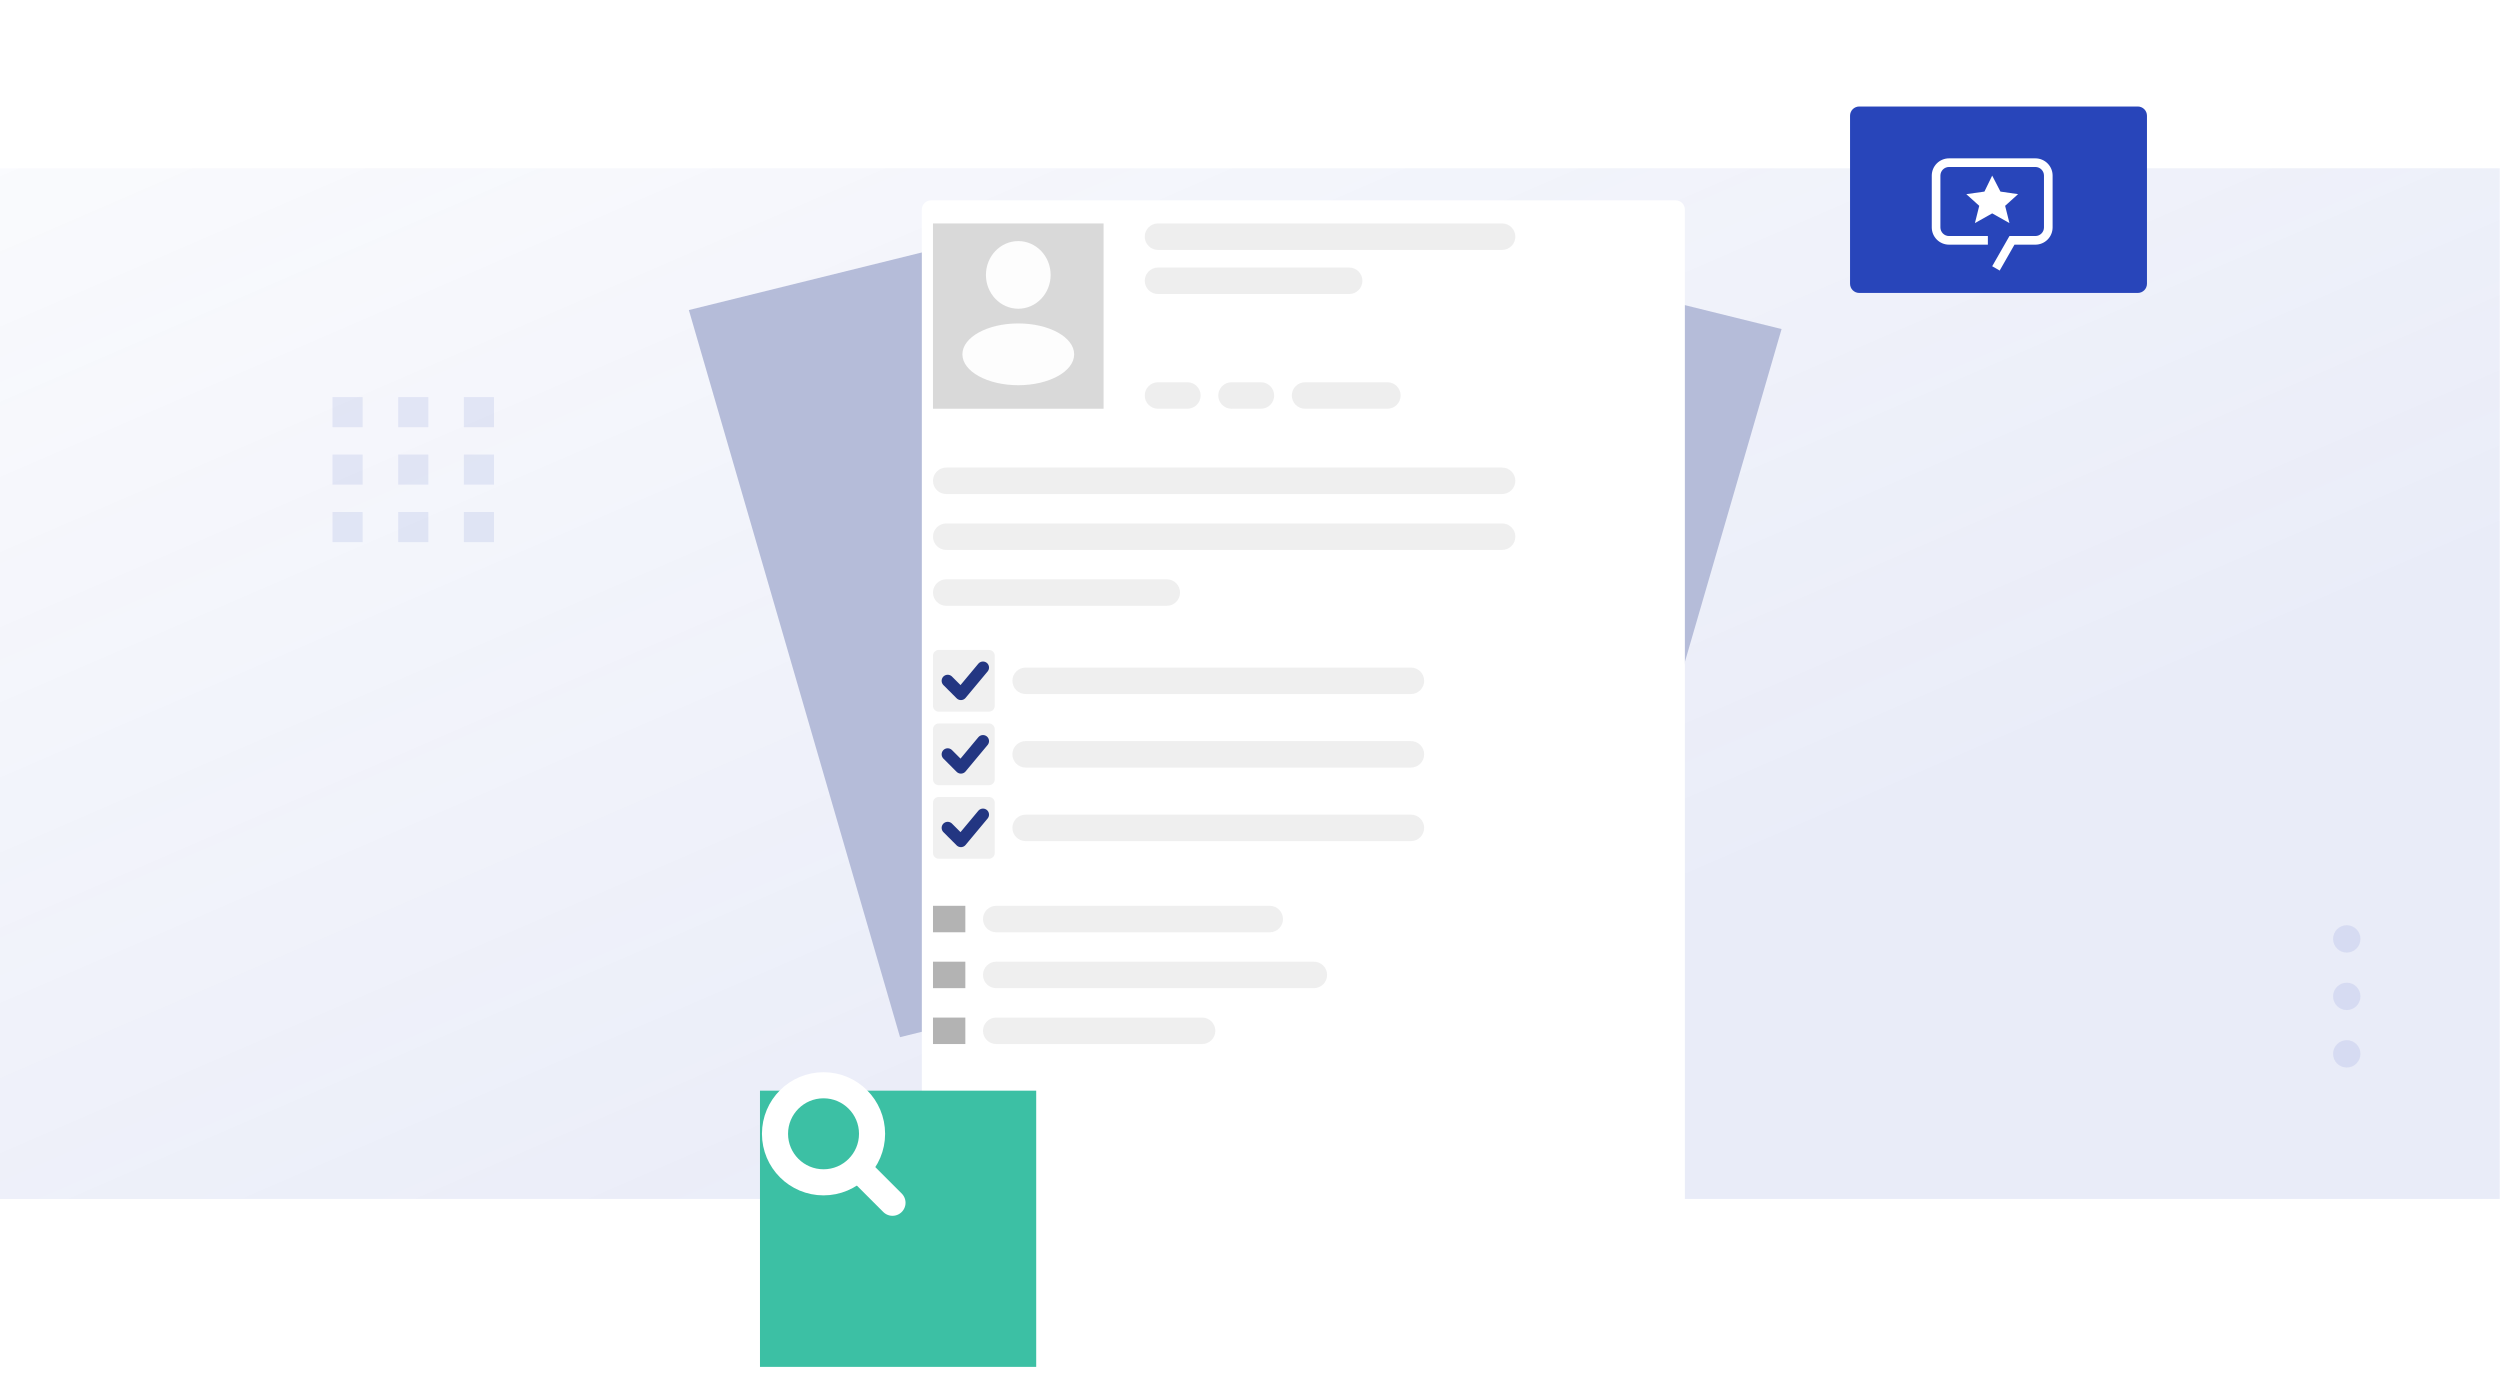
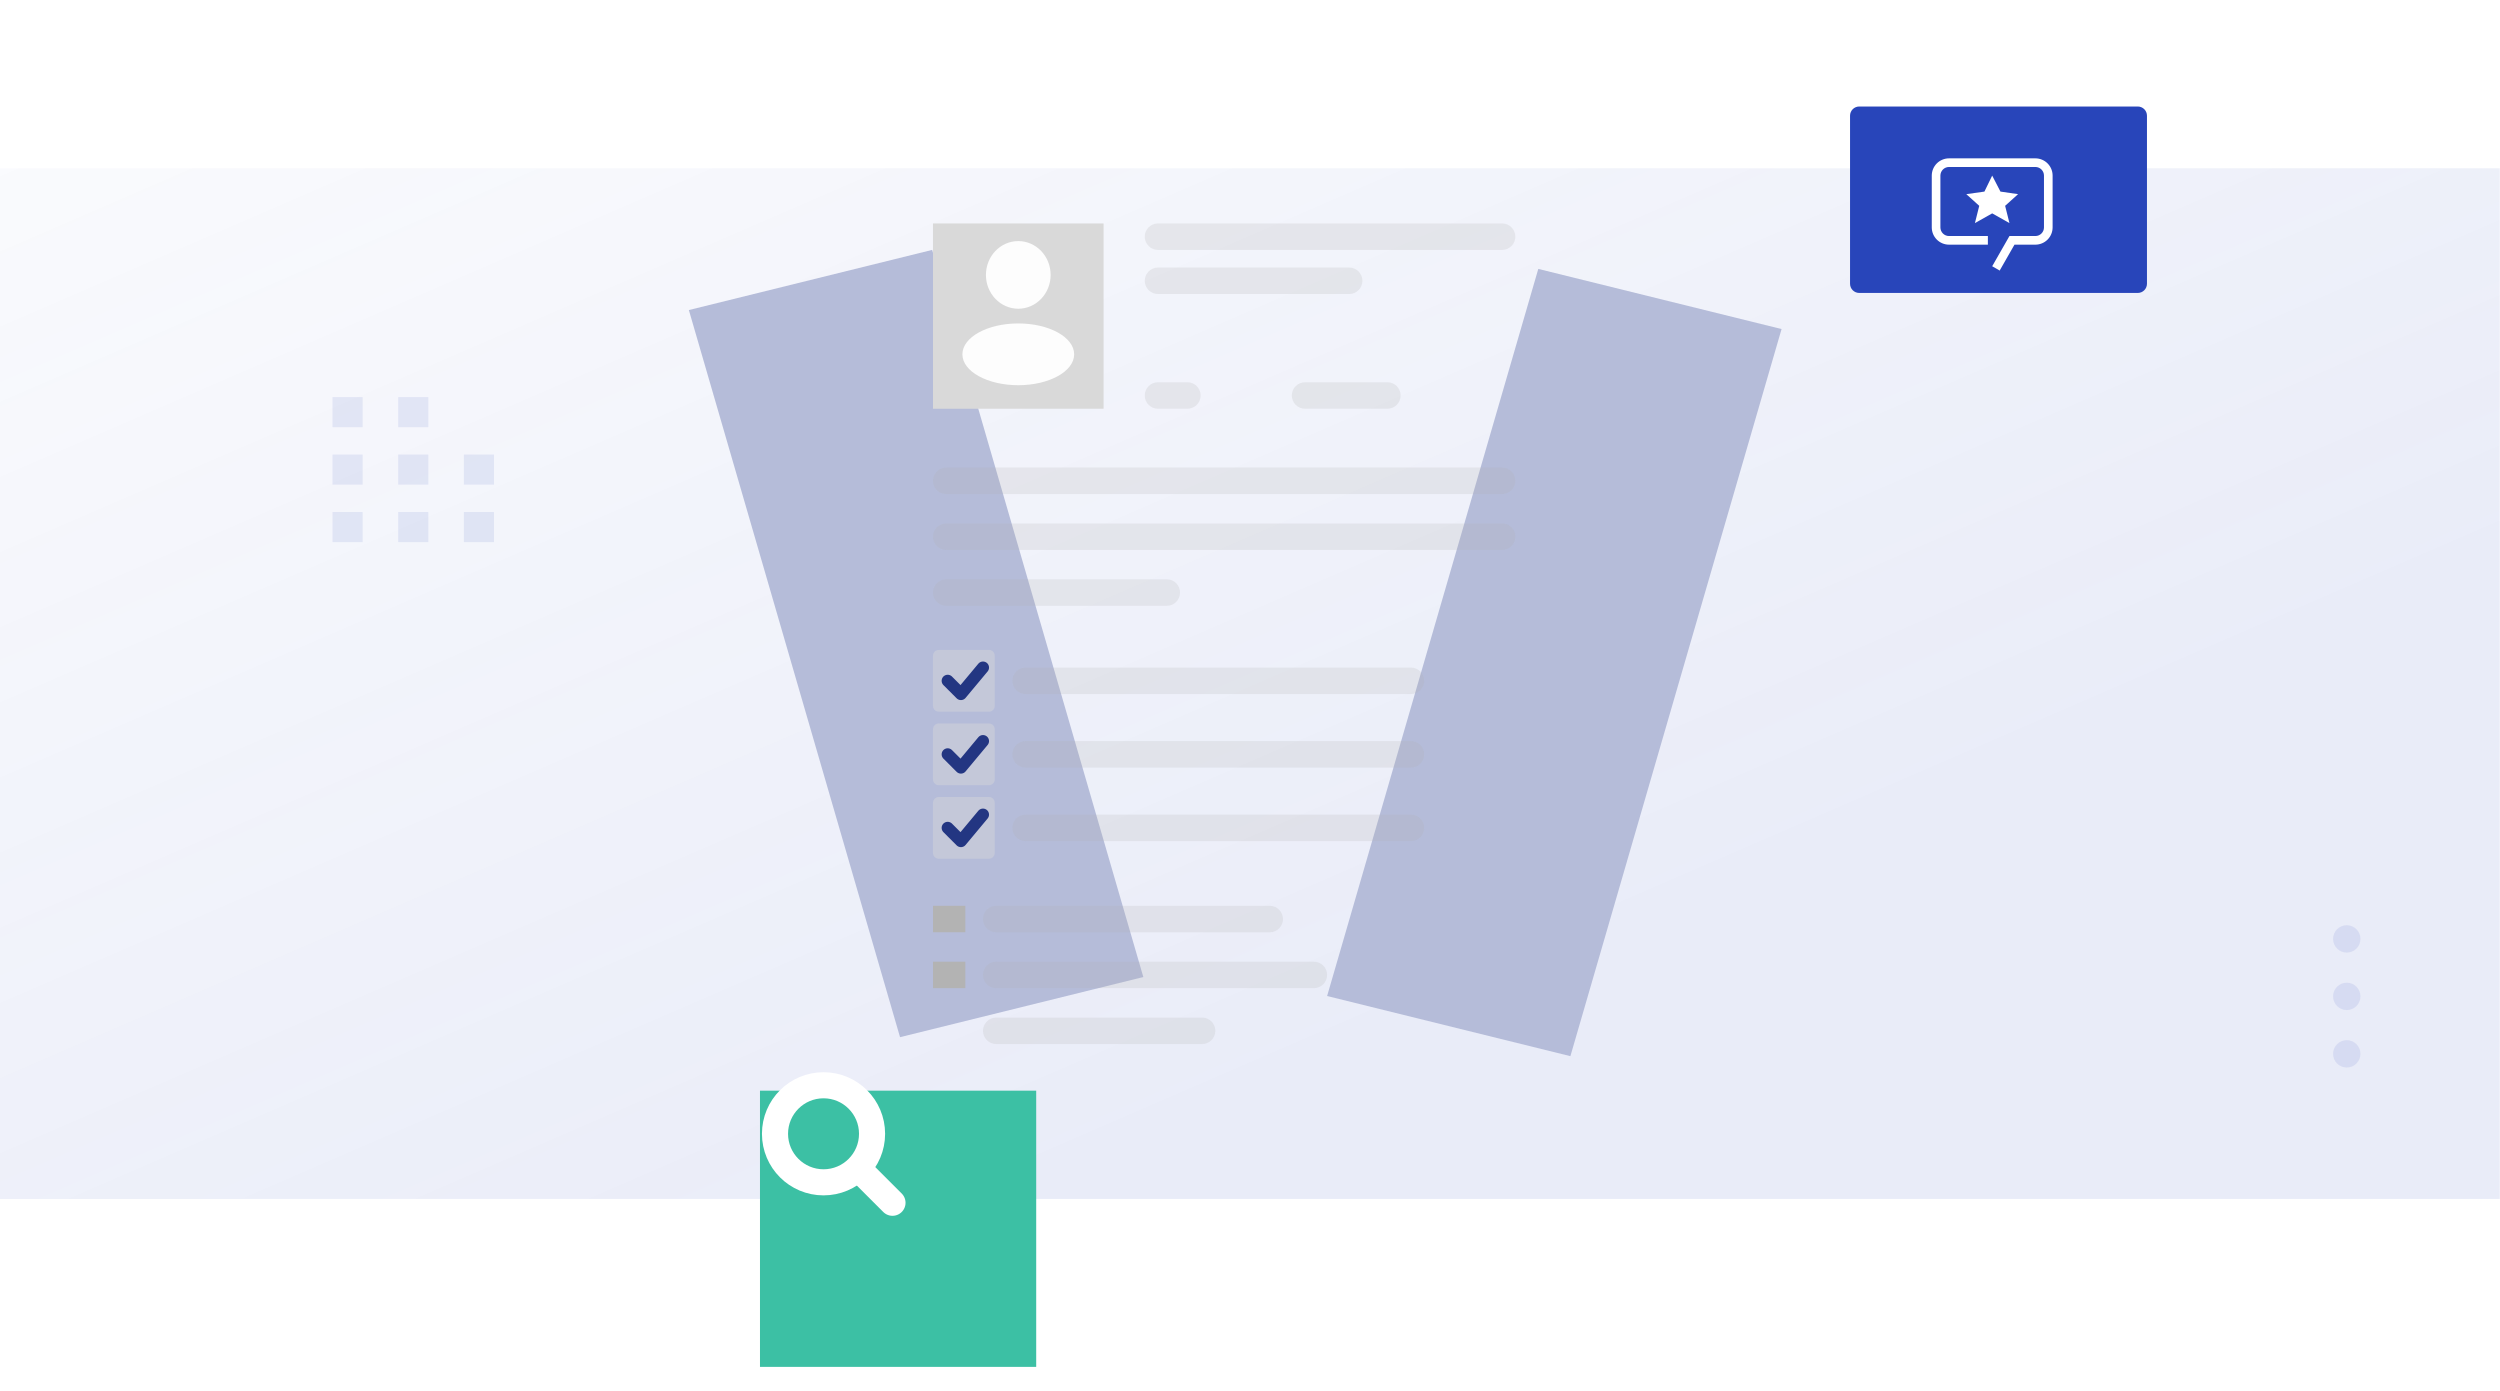
<svg xmlns="http://www.w3.org/2000/svg" width="363" height="202" viewBox="0 0 363 202" fill="none">
  <g clip-path="url(#clip0_154_2527)">
    <path opacity="0.1" d="M362.961 24.434H0V174.091H362.961V24.434Z" fill="url(#paint0_linear_154_2527)" />
    <g opacity="0.1">
      <path d="M52.653 57.657H48.283V62.027H52.653V57.657Z" fill="#2845BA" />
      <path d="M62.19 57.657H57.819V62.027H62.19V57.657Z" fill="#2845BA" />
-       <path d="M71.726 57.657H67.355V62.027H71.726V57.657Z" fill="#2845BA" />
      <path d="M52.653 66.001H48.283V70.371H52.653V66.001Z" fill="#2845BA" />
      <path d="M62.19 66.001H57.819V70.371H62.19V66.001Z" fill="#2845BA" />
      <path d="M71.726 66.001H67.355V70.371H71.726V66.001Z" fill="#2845BA" />
      <path d="M52.653 74.345H48.283V78.716H52.653V74.345Z" fill="#2845BA" />
      <path d="M62.19 74.345H57.819V78.716H62.19V74.345Z" fill="#2845BA" />
      <path d="M71.726 74.345H67.355V78.716H71.726V74.345Z" fill="#2845BA" />
    </g>
    <path opacity="0.1" d="M342.737 153.018C342.737 151.921 341.847 151.031 340.75 151.031C339.653 151.031 338.763 151.921 338.763 153.018C338.763 154.115 339.653 155.005 340.75 155.005C341.847 155.005 342.737 154.115 342.737 153.018Z" fill="#2845BA" />
    <path opacity="0.1" d="M342.737 144.674C342.737 143.577 341.847 142.687 340.75 142.687C339.653 142.687 338.763 143.577 338.763 144.674C338.763 145.771 339.653 146.661 340.75 146.661C341.847 146.661 342.737 145.771 342.737 144.674Z" fill="#2845BA" />
    <path opacity="0.1" d="M342.737 136.33C342.737 135.232 341.847 134.343 340.75 134.343C339.653 134.343 338.763 135.232 338.763 136.33C338.763 137.427 339.653 138.316 340.75 138.316C341.847 138.316 342.737 137.427 342.737 136.33Z" fill="#2845BA" />
    <path d="M135.348 36.286L100.022 45.019L130.685 150.597L166.011 141.864L135.348 36.286Z" fill="#B5BCD9" />
    <path d="M223.359 39.045L258.684 47.778L228.021 153.355L192.696 144.623L223.359 39.045Z" fill="#B5BCD9" />
    <g filter="url(#filter0_di_154_2527)">
-       <path d="M232.782 15.472H124.664C123.925 15.472 123.327 16.071 123.327 16.809V163.531C123.327 164.269 123.925 164.868 124.664 164.868H232.782C233.521 164.868 234.12 164.269 234.12 163.531V16.809C234.12 16.071 233.521 15.472 232.782 15.472Z" fill="white" />
-     </g>
+       </g>
    <path d="M160.239 32.443H135.469V59.349H160.239V32.443Z" fill="#D9D9D9" />
    <path opacity="0.22" d="M218.107 32.443H168.14C167.079 32.443 166.218 33.303 166.218 34.365C166.218 35.426 167.079 36.287 168.14 36.287H218.107C219.169 36.287 220.029 35.426 220.029 34.365C220.029 33.303 219.169 32.443 218.107 32.443Z" fill="#B3B3B3" />
    <path opacity="0.2" d="M218.108 67.89H137.391C136.33 67.89 135.469 68.751 135.469 69.812C135.469 70.873 136.33 71.734 137.391 71.734H218.108C219.169 71.734 220.029 70.873 220.029 69.812C220.029 68.751 219.169 67.89 218.108 67.89Z" fill="#B3B3B3" />
    <path opacity="0.2" d="M218.108 76.004H137.391C136.33 76.004 135.469 76.865 135.469 77.926C135.469 78.987 136.33 79.848 137.391 79.848H218.108C219.169 79.848 220.029 78.987 220.029 77.926C220.029 76.865 219.169 76.004 218.108 76.004Z" fill="#B3B3B3" />
    <path opacity="0.2" d="M169.421 84.118H137.391C136.33 84.118 135.469 84.979 135.469 86.04C135.469 87.101 136.33 87.962 137.391 87.962H169.421C170.483 87.962 171.343 87.101 171.343 86.04C171.343 84.979 170.483 84.118 169.421 84.118Z" fill="#B3B3B3" />
    <path d="M140.167 131.523H135.469V135.367H140.167V131.523Z" fill="#B3B3B3" />
    <path d="M140.167 139.637H135.469V143.481H140.167V139.637Z" fill="#B3B3B3" />
-     <path d="M140.167 147.752H135.469V151.595H140.167V147.752Z" fill="#B3B3B3" />
    <path opacity="0.2" d="M184.369 131.523H144.651C143.59 131.523 142.729 132.384 142.729 133.445C142.729 134.506 143.59 135.367 144.651 135.367H184.369C185.43 135.367 186.29 134.506 186.29 133.445C186.29 132.384 185.43 131.523 184.369 131.523Z" fill="#B3B3B3" />
    <path opacity="0.2" d="M190.775 139.637H144.651C143.59 139.637 142.729 140.498 142.729 141.559C142.729 142.62 143.59 143.481 144.651 143.481H190.775C191.836 143.481 192.696 142.62 192.696 141.559C192.696 140.498 191.836 139.637 190.775 139.637Z" fill="#B3B3B3" />
    <path opacity="0.2" d="M174.546 147.752H144.651C143.59 147.752 142.729 148.612 142.729 149.674C142.729 150.735 143.59 151.595 144.651 151.595H174.546C175.607 151.595 176.468 150.735 176.468 149.674C176.468 148.612 175.607 147.752 174.546 147.752Z" fill="#B3B3B3" />
    <path opacity="0.22" d="M195.9 38.849H168.14C167.079 38.849 166.218 39.709 166.218 40.771C166.218 41.832 167.079 42.693 168.14 42.693H195.9C196.961 42.693 197.822 41.832 197.822 40.771C197.822 39.709 196.961 38.849 195.9 38.849Z" fill="#B3B3B3" />
    <path opacity="0.22" d="M172.411 55.505H168.14C167.079 55.505 166.218 56.365 166.218 57.427C166.218 58.488 167.079 59.349 168.14 59.349H172.411C173.472 59.349 174.333 58.488 174.333 57.427C174.333 56.365 173.472 55.505 172.411 55.505Z" fill="#B3B3B3" />
-     <path opacity="0.22" d="M183.087 55.505H178.816C177.755 55.505 176.894 56.365 176.894 57.427C176.894 58.488 177.755 59.349 178.816 59.349H183.087C184.148 59.349 185.009 58.488 185.009 57.427C185.009 56.365 184.148 55.505 183.087 55.505Z" fill="#B3B3B3" />
    <path opacity="0.22" d="M201.451 55.505H189.493C188.432 55.505 187.572 56.365 187.572 57.427C187.572 58.488 188.432 59.349 189.493 59.349H201.451C202.513 59.349 203.373 58.488 203.373 57.427C203.373 56.365 202.513 55.505 201.451 55.505Z" fill="#B3B3B3" />
    <path opacity="0.2" d="M204.868 96.931H148.922C147.86 96.931 147 97.791 147 98.853C147 99.914 147.86 100.774 148.922 100.774H204.868C205.929 100.774 206.79 99.914 206.79 98.853C206.79 97.791 205.929 96.931 204.868 96.931Z" fill="#B3B3B3" />
    <path opacity="0.2" d="M204.868 107.607H148.922C147.86 107.607 147 108.468 147 109.529C147 110.591 147.86 111.451 148.922 111.451H204.868C205.929 111.451 206.79 110.591 206.79 109.529C206.79 108.468 205.929 107.607 204.868 107.607Z" fill="#B3B3B3" />
    <path opacity="0.2" d="M204.868 118.284H148.922C147.86 118.284 147 119.144 147 120.206C147 121.267 147.86 122.128 148.922 122.128H204.868C205.929 122.128 206.79 121.267 206.79 120.206C206.79 119.144 205.929 118.284 204.868 118.284Z" fill="#B3B3B3" />
    <path opacity="0.4" d="M143.594 94.368H136.313C135.847 94.368 135.469 94.746 135.469 95.212V102.493C135.469 102.959 135.847 103.337 136.313 103.337H143.594C144.06 103.337 144.438 102.959 144.438 102.493V95.212C144.438 94.746 144.06 94.368 143.594 94.368Z" fill="#D9D9D9" />
    <path opacity="0.4" d="M143.594 105.045H136.313C135.847 105.045 135.469 105.422 135.469 105.888V113.169C135.469 113.635 135.847 114.013 136.313 114.013H143.594C144.06 114.013 144.438 113.635 144.438 113.169V105.888C144.438 105.422 144.06 105.045 143.594 105.045Z" fill="#D9D9D9" />
    <path opacity="0.4" d="M143.594 115.721H136.313C135.847 115.721 135.469 116.099 135.469 116.565V123.846C135.469 124.312 135.847 124.69 136.313 124.69H143.594C144.06 124.69 144.438 124.312 144.438 123.846V116.565C144.438 116.099 144.06 115.721 143.594 115.721Z" fill="#D9D9D9" />
    <path d="M137.604 98.852L139.526 100.774L142.729 96.93" stroke="#233682" stroke-width="1.757" stroke-linecap="round" stroke-linejoin="round" />
    <path d="M137.604 109.529L139.526 111.451L142.729 107.607" stroke="#233682" stroke-width="1.757" stroke-linecap="round" stroke-linejoin="round" />
    <path d="M137.604 120.206L139.526 122.127L142.729 118.284" stroke="#233682" stroke-width="1.757" stroke-linecap="round" stroke-linejoin="round" />
    <path d="M147.854 44.828C150.449 44.828 152.552 42.629 152.552 39.917C152.552 37.204 150.449 35.005 147.854 35.005C145.26 35.005 143.157 37.204 143.157 39.917C143.157 42.629 145.26 44.828 147.854 44.828Z" fill="#FDFDFD" />
    <path d="M147.854 55.932C152.335 55.932 155.968 53.924 155.968 51.448C155.968 48.971 152.335 46.963 147.854 46.963C143.372 46.963 139.74 48.971 139.74 51.448C139.74 53.924 143.372 55.932 147.854 55.932Z" fill="#FDFDFD" />
    <g filter="url(#filter1_di_154_2527)">
      <path d="M140.372 145.316H100.265V185.422H140.372V145.316Z" fill="#3CC0A4" />
    </g>
    <path d="M125.14 170.19L129.59 174.641" stroke="white" stroke-width="3.789" stroke-linecap="round" stroke-linejoin="round" />
    <path d="M119.577 171.674C123.469 171.674 126.623 168.518 126.623 164.627C126.623 160.735 123.469 157.58 119.577 157.58C115.685 157.58 112.53 160.735 112.53 164.627C112.53 168.518 115.685 171.674 119.577 171.674Z" stroke="white" stroke-width="3.789" stroke-linecap="round" stroke-linejoin="round" />
    <g filter="url(#filter2_di_154_2527)">
      <path d="M309.485 16.976H269.046C268.308 16.976 267.709 17.575 267.709 18.313V42.71C267.709 43.449 268.308 44.048 269.046 44.048H309.485C310.224 44.048 310.823 43.449 310.823 42.71V18.313C310.823 17.575 310.224 16.976 309.485 16.976Z" fill="#2845BA" />
    </g>
    <path d="M289.266 25.498L290.464 27.819L293.026 28.191L291.145 29.885L291.772 32.392L289.266 30.982L286.759 32.392L287.386 29.885L285.505 28.191L288.138 27.819L289.266 25.498Z" fill="white" />
    <path d="M290.354 39.285L289.266 38.658L291.772 34.272H295.532C295.697 34.272 295.86 34.24 296.012 34.177C296.164 34.114 296.303 34.022 296.419 33.905C296.535 33.789 296.628 33.651 296.691 33.498C296.754 33.346 296.786 33.183 296.785 33.019V25.498C296.786 25.334 296.754 25.171 296.691 25.019C296.628 24.866 296.535 24.728 296.419 24.612C296.303 24.495 296.164 24.403 296.012 24.34C295.86 24.277 295.697 24.245 295.532 24.245H282.999C282.834 24.245 282.671 24.277 282.519 24.34C282.367 24.403 282.229 24.495 282.112 24.612C281.996 24.728 281.904 24.866 281.841 25.019C281.778 25.171 281.745 25.334 281.746 25.498V33.019C281.745 33.183 281.778 33.346 281.841 33.498C281.904 33.651 281.996 33.789 282.112 33.905C282.229 34.022 282.367 34.114 282.519 34.177C282.671 34.24 282.834 34.272 282.999 34.272H288.639V35.525H282.999C282.334 35.525 281.697 35.261 281.227 34.791C280.757 34.321 280.493 33.683 280.493 33.019V25.498C280.493 25.169 280.557 24.843 280.683 24.539C280.809 24.235 280.994 23.959 281.226 23.726C281.459 23.493 281.736 23.308 282.04 23.183C282.344 23.057 282.67 22.992 282.999 22.992H295.532C295.861 22.992 296.187 23.057 296.492 23.183C296.796 23.308 297.072 23.493 297.305 23.726C297.538 23.959 297.722 24.235 297.849 24.539C297.974 24.843 298.039 25.169 298.039 25.498V33.019C298.039 33.683 297.775 34.321 297.305 34.791C296.835 35.261 296.197 35.525 295.532 35.525H292.502L290.354 39.285Z" fill="white" />
  </g>
  <defs>
    <filter id="filter0_di_154_2527" x="93.615" y="-13.002" width="170.217" height="208.819" filterUnits="userSpaceOnUse" color-interpolation-filters="sRGB">
      <feFlood flood-opacity="0" result="BackgroundImageFix" />
      <feColorMatrix in="SourceAlpha" type="matrix" values="0 0 0 0 0 0 0 0 0 0 0 0 0 0 0 0 0 0 127 0" result="hardAlpha" />
      <feOffset dy="1.238" />
      <feGaussianBlur stdDeviation="14.856" />
      <feColorMatrix type="matrix" values="0 0 0 0 0 0 0 0 0 0 0 0 0 0 0 0 0 0 0.06 0" />
      <feBlend mode="normal" in2="BackgroundImageFix" result="effect1_dropShadow_154_2527" />
      <feBlend mode="normal" in="SourceGraphic" in2="effect1_dropShadow_154_2527" result="shape" />
      <feColorMatrix in="SourceAlpha" type="matrix" values="0 0 0 0 0 0 0 0 0 0 0 0 0 0 0 0 0 0 127 0" result="hardAlpha" />
      <feOffset dx="10.523" dy="12.38" />
      <feGaussianBlur stdDeviation="6.19" />
      <feComposite in2="hardAlpha" operator="arithmetic" k2="-1" k3="1" />
      <feColorMatrix type="matrix" values="0 0 0 0 0 0 0 0 0 0 0 0 0 0 0 0 0 0 0.03 0" />
      <feBlend mode="normal" in2="shape" result="effect2_innerShadow_154_2527" />
    </filter>
    <filter id="filter1_di_154_2527" x="71.794" y="118.03" width="97.049" height="97.049" filterUnits="userSpaceOnUse" color-interpolation-filters="sRGB">
      <feFlood flood-opacity="0" result="BackgroundImageFix" />
      <feColorMatrix in="SourceAlpha" type="matrix" values="0 0 0 0 0 0 0 0 0 0 0 0 0 0 0 0 0 0 127 0" result="hardAlpha" />
      <feOffset dy="1.186" />
      <feGaussianBlur stdDeviation="14.236" />
      <feColorMatrix type="matrix" values="0 0 0 0 0 0 0 0 0 0 0 0 0 0 0 0 0 0 0.06 0" />
      <feBlend mode="normal" in2="BackgroundImageFix" result="effect1_dropShadow_154_2527" />
      <feBlend mode="normal" in="SourceGraphic" in2="effect1_dropShadow_154_2527" result="shape" />
      <feColorMatrix in="SourceAlpha" type="matrix" values="0 0 0 0 0 0 0 0 0 0 0 0 0 0 0 0 0 0 127 0" result="hardAlpha" />
      <feOffset dx="10.084" dy="11.863" />
      <feGaussianBlur stdDeviation="5.932" />
      <feComposite in2="hardAlpha" operator="arithmetic" k2="-1" k3="1" />
      <feColorMatrix type="matrix" values="0 0 0 0 0 0 0 0 0 0 0 0 0 0 0 0 0 0 0.03 0" />
      <feBlend mode="normal" in2="shape" result="effect2_innerShadow_154_2527" />
    </filter>
    <filter id="filter2_di_154_2527" x="237.997" y="-11.498" width="102.537" height="86.495" filterUnits="userSpaceOnUse" color-interpolation-filters="sRGB">
      <feFlood flood-opacity="0" result="BackgroundImageFix" />
      <feColorMatrix in="SourceAlpha" type="matrix" values="0 0 0 0 0 0 0 0 0 0 0 0 0 0 0 0 0 0 127 0" result="hardAlpha" />
      <feOffset dy="1.238" />
      <feGaussianBlur stdDeviation="14.856" />
      <feColorMatrix type="matrix" values="0 0 0 0 0 0 0 0 0 0 0 0 0 0 0 0 0 0 0.06 0" />
      <feBlend mode="normal" in2="BackgroundImageFix" result="effect1_dropShadow_154_2527" />
      <feBlend mode="normal" in="SourceGraphic" in2="effect1_dropShadow_154_2527" result="shape" />
      <feColorMatrix in="SourceAlpha" type="matrix" values="0 0 0 0 0 0 0 0 0 0 0 0 0 0 0 0 0 0 127 0" result="hardAlpha" />
      <feOffset dx="0.917" dy="-2.75" />
      <feGaussianBlur stdDeviation="5.959" />
      <feComposite in2="hardAlpha" operator="arithmetic" k2="-1" k3="1" />
      <feColorMatrix type="matrix" values="0 0 0 0 0 0 0 0 0 0 0 0 0 0 0 0 0 0 0.08 0" />
      <feBlend mode="normal" in2="shape" result="effect2_innerShadow_154_2527" />
    </filter>
    <linearGradient id="paint0_linear_154_2527" x1="134.814" y1="174.498" x2="33.271" y2="-59.731" gradientUnits="userSpaceOnUse">
      <stop stop-color="#2845BA" />
      <stop offset="1" stop-color="#2845BA" stop-opacity="0" />
    </linearGradient>
    <clipPath id="clip0_154_2527">
      <rect width="363" height="201.487" fill="white" />
    </clipPath>
  </defs>
</svg>